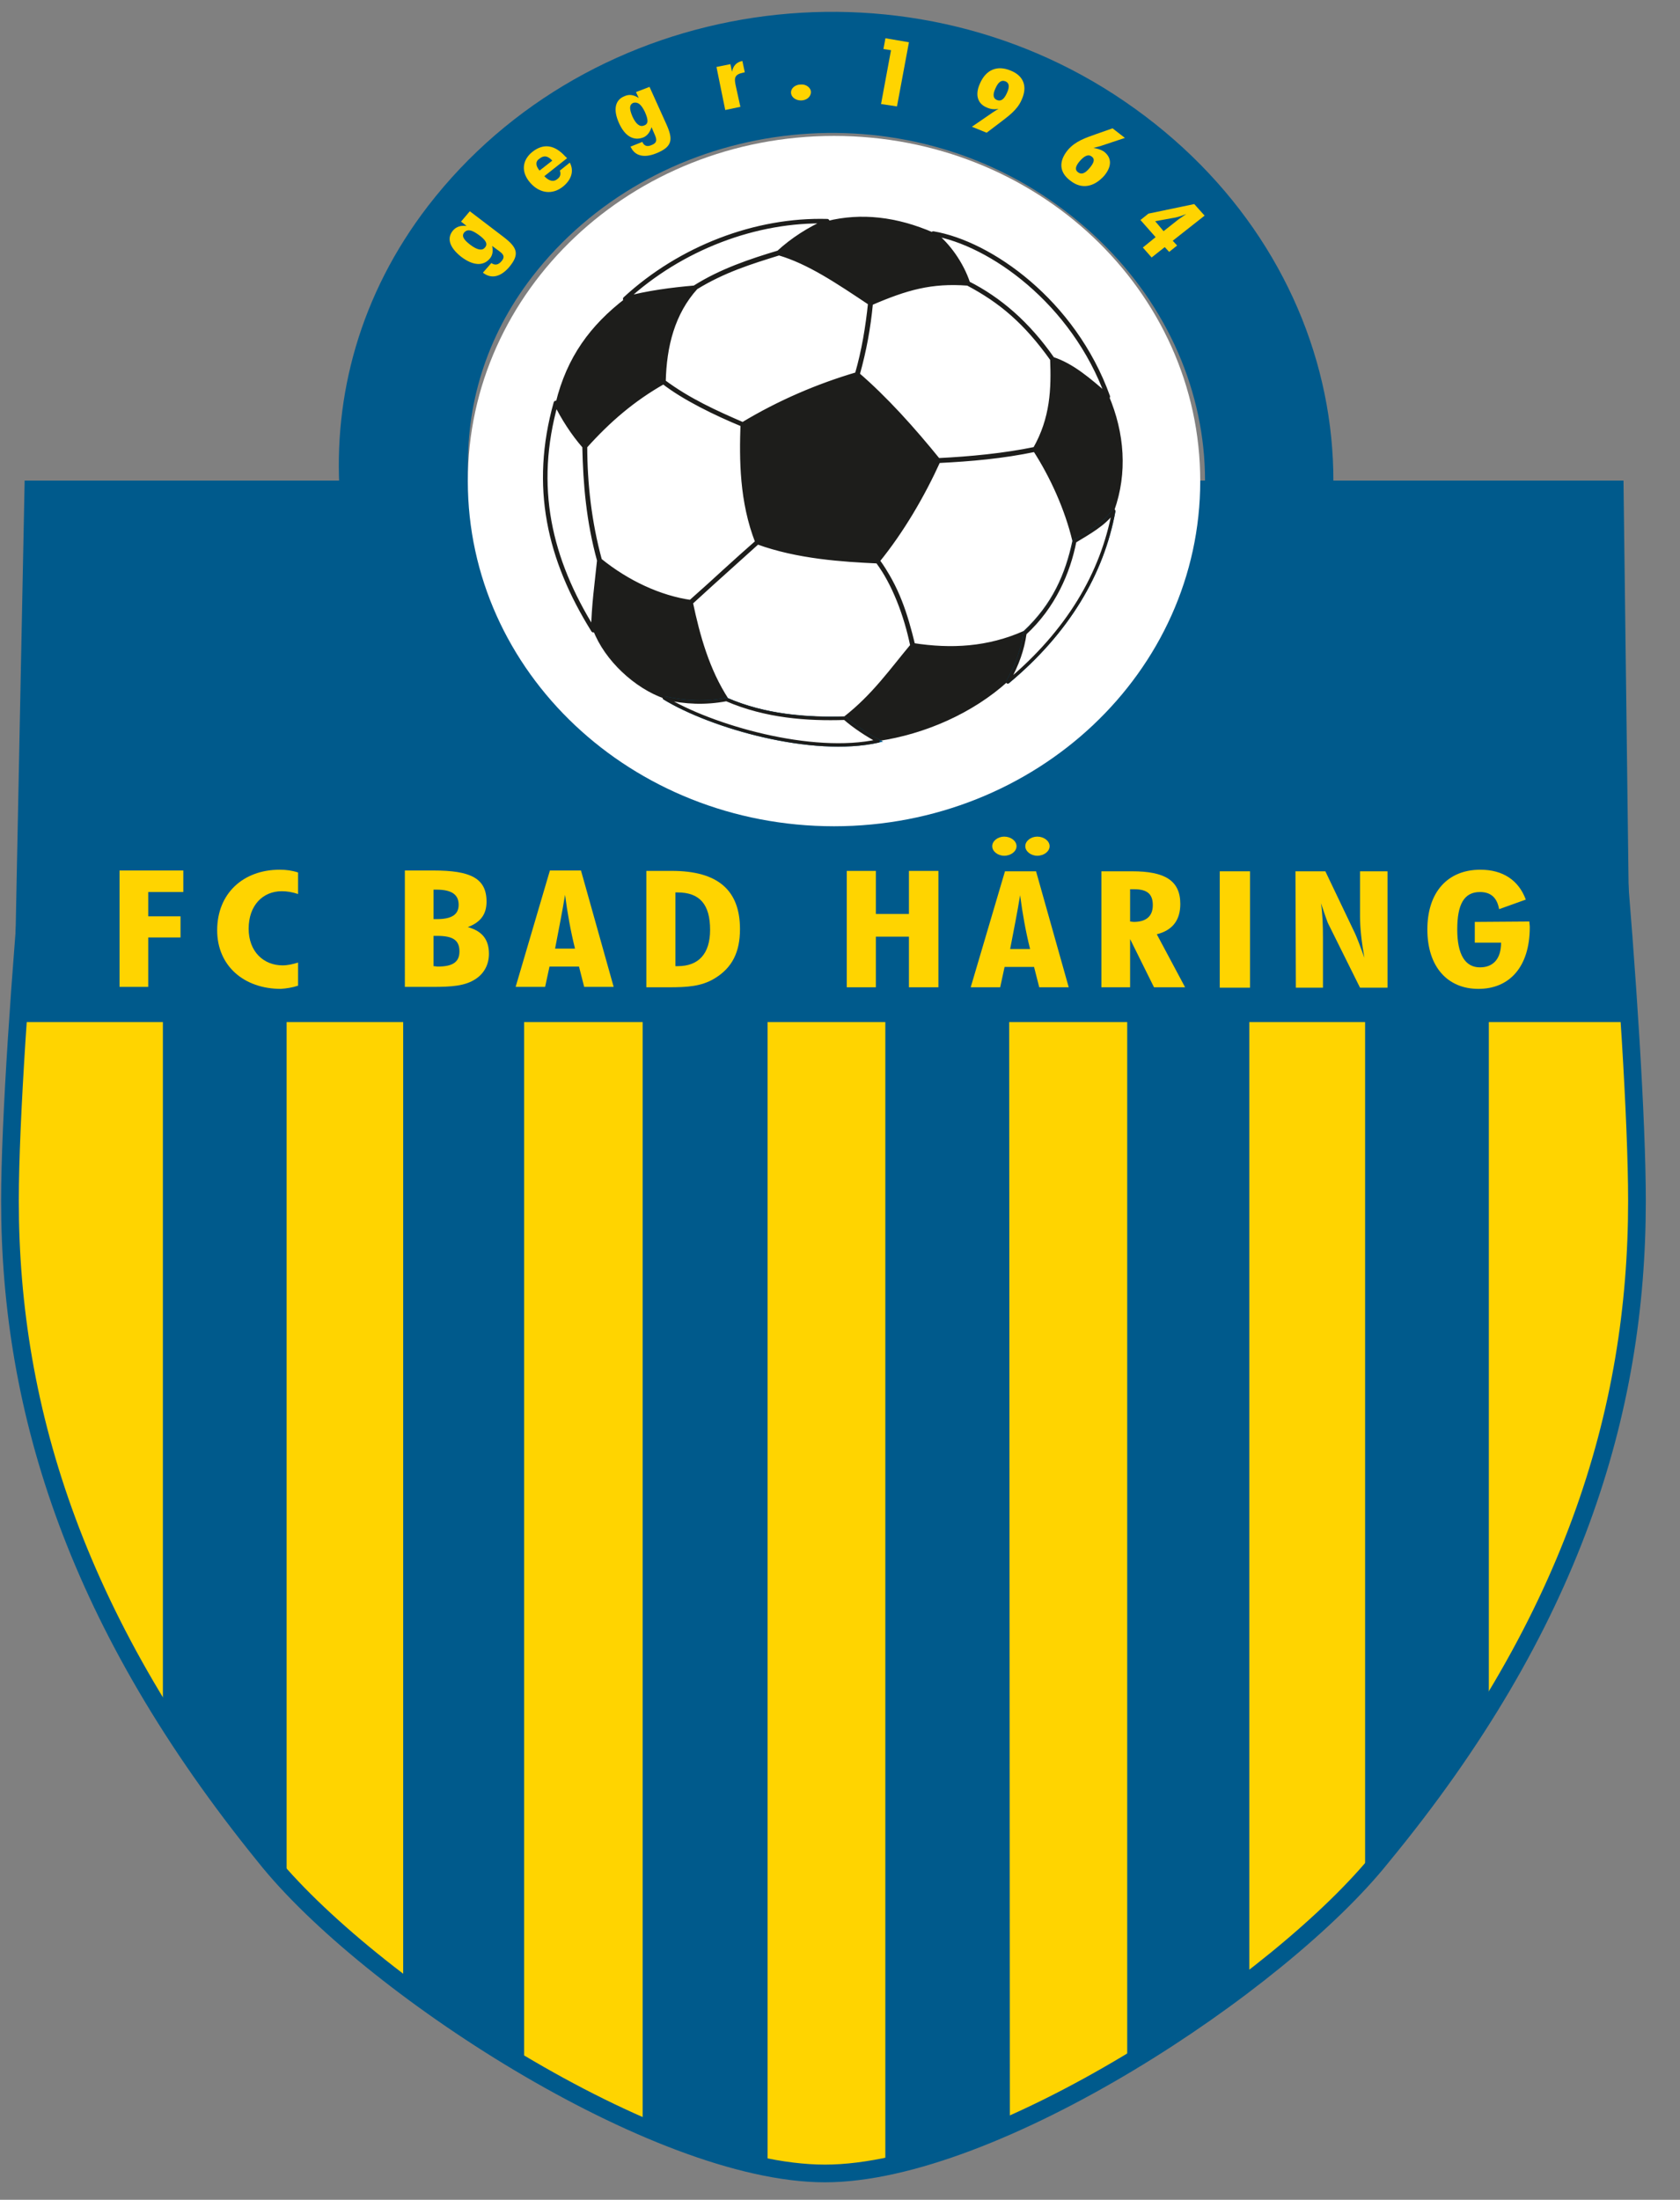
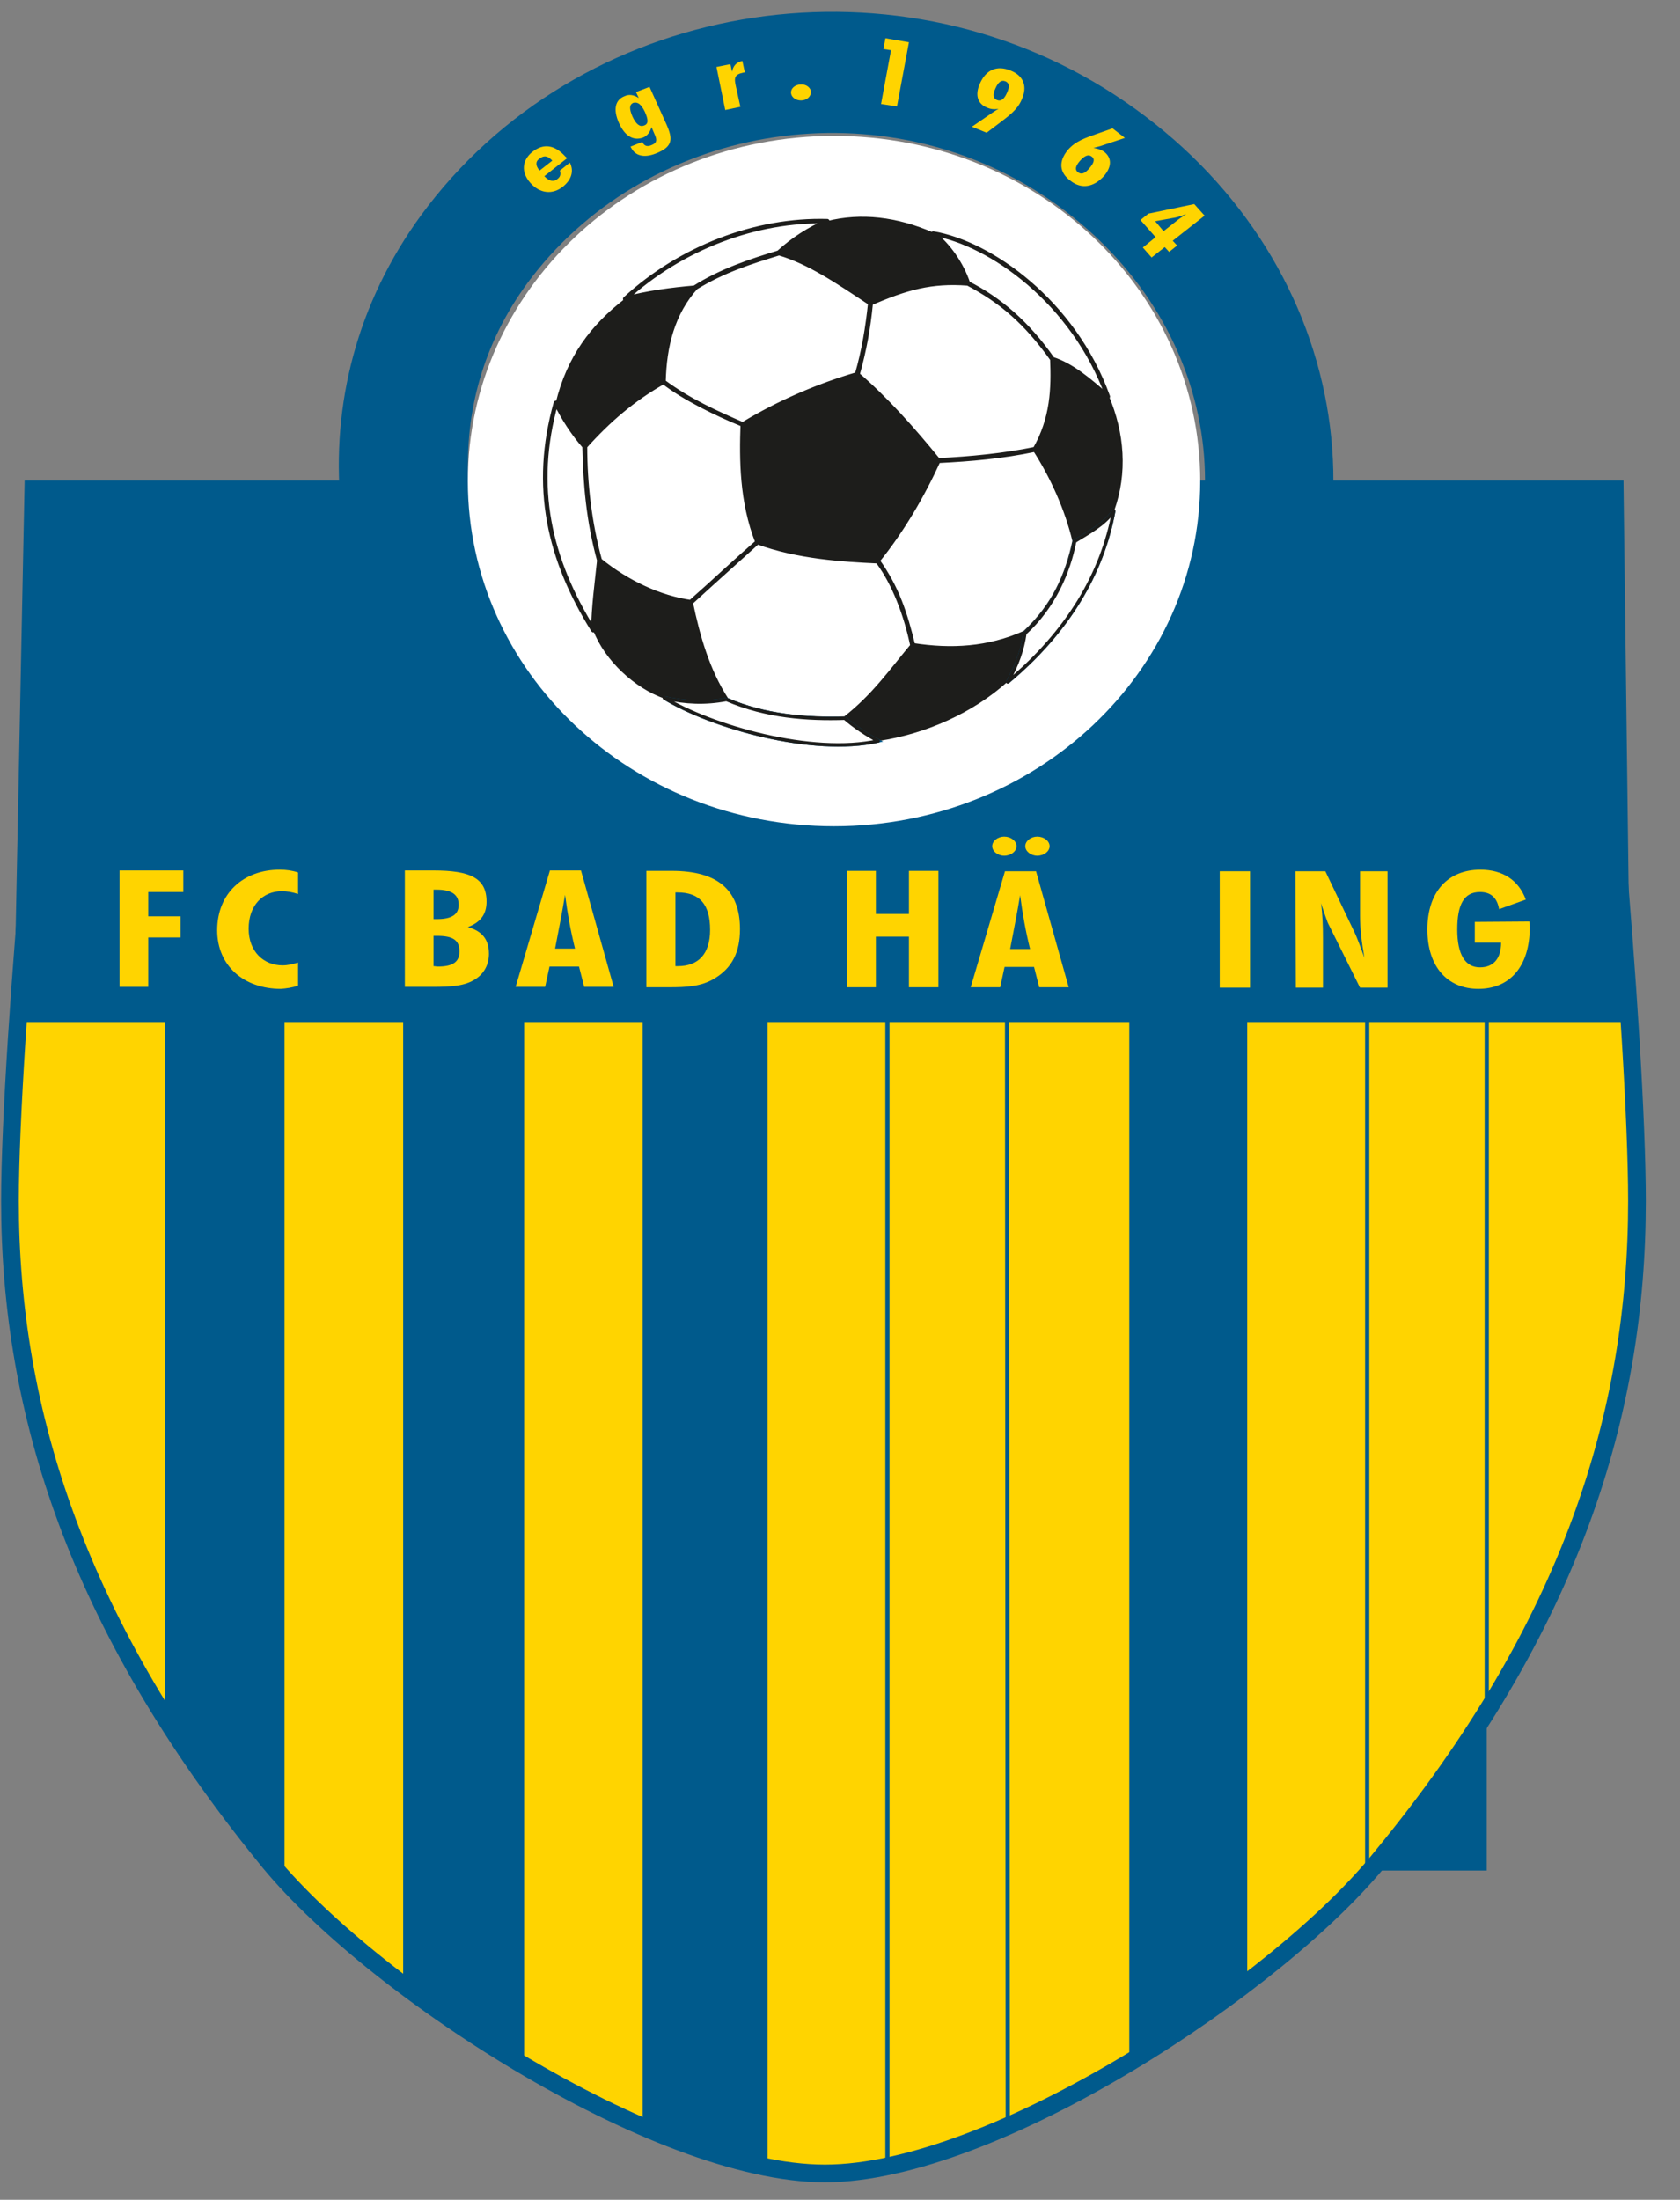
<svg xmlns="http://www.w3.org/2000/svg" xmlns:xlink="http://www.w3.org/1999/xlink" version="1.1" id="Ebene_1" x="0px" y="0px" viewBox="0 0 42.16 55.19" style="enable-background:new 0 0 42.16 55.19;" xml:space="preserve">
  <rect x="0" y="0" width="42.16" height="55.19" fill="#808080" stroke="none" />
  <style type="text/css">
	.st0{clip-path:url(#SVGID_00000126297954707684080650000013714769284533862042_);fill:#FFD400;}
	
		.st1{clip-path:url(#SVGID_00000126297954707684080650000013714769284533862042_);fill:none;stroke:#005A8C;stroke-width:0.444;stroke-miterlimit:3.864;}
	.st2{clip-path:url(#SVGID_00000126297954707684080650000013714769284533862042_);fill:#005A8C;}
	
		.st3{clip-path:url(#SVGID_00000126297954707684080650000013714769284533862042_);fill:none;stroke:#005A8C;stroke-width:0.105;stroke-miterlimit:3.864;}
	
		.st4{clip-path:url(#SVGID_00000126297954707684080650000013714769284533862042_);fill-rule:evenodd;clip-rule:evenodd;fill:#FFD400;}
	.st5{clip-path:url(#SVGID_00000126297954707684080650000013714769284533862042_);fill:#FFFFFF;}
	.st6{clip-path:url(#SVGID_00000126297954707684080650000013714769284533862042_);fill:#1D1D1B;}
	
		.st7{clip-path:url(#SVGID_00000126297954707684080650000013714769284533862042_);fill:none;stroke:#1D1D1B;stroke-width:0.114;stroke-linecap:round;stroke-linejoin:round;stroke-miterlimit:3.864;}
	
		.st8{clip-path:url(#SVGID_00000126297954707684080650000013714769284533862042_);fill:none;stroke:#1D1D1B;stroke-width:0.03;stroke-linecap:round;stroke-linejoin:round;stroke-miterlimit:3.864;}
	
		.st9{clip-path:url(#SVGID_00000126297954707684080650000013714769284533862042_);fill:none;stroke:#005A8C;stroke-width:0.086;stroke-miterlimit:3.864;}
	
		.st10{clip-path:url(#SVGID_00000126297954707684080650000013714769284533862042_);fill:none;stroke:#1D1D1B;stroke-width:0.086;stroke-linecap:round;stroke-linejoin:round;stroke-miterlimit:3.864;}
</style>
  <g>
    <defs>
      <rect id="SVGID_1_" x="-0.83" y="-1.28" width="43" height="56.83" />
    </defs>
    <clipPath id="SVGID_00000167395302645624693640000008325748352200369557_">
      <use xlink:href="#SVGID_1_" style="overflow:visible;" />
    </clipPath>
    <path style="clip-path:url(#SVGID_00000167395302645624693640000008325748352200369557_);fill:#FFD400;" d="M39.64,13.77   c0.46,1.23,1.44,12.36,1.44,16.36c0,5.3-1.63,10.66-6.4,16.45c-2.55,3.2-9.73,7.95-13.98,7.95c-4.25,0-11.5-4.74-14.05-7.95   c-4.7-5.79-6.4-11.15-6.4-16.45c0-4,1.05-15.13,1.44-16.36H39.64z" />
    <path style="clip-path:url(#SVGID_00000167395302645624693640000008325748352200369557_);fill:none;stroke:#005A8C;stroke-width:0.444;stroke-miterlimit:3.864;" d="   M39.64,13.77c0.46,1.23,1.44,12.36,1.44,16.36c0,5.3-1.63,10.66-6.4,16.45c-2.55,3.2-9.73,7.95-13.98,7.95   c-4.25,0-11.5-4.74-14.05-7.95c-4.7-5.79-6.4-11.15-6.4-16.45c0-4,1.05-15.13,1.44-16.36H39.64z" />
    <polygon style="clip-path:url(#SVGID_00000167395302645624693640000008325748352200369557_);fill:#005A8C;" points="0.67,12.11    40.69,12.11 40.86,25.59 0.4,25.59  " />
    <polygon style="clip-path:url(#SVGID_00000167395302645624693640000008325748352200369557_);fill:none;stroke:#005A8C;stroke-width:0.105;stroke-miterlimit:3.864;" points="   0.67,12.11 40.69,12.11 40.86,25.59 0.4,25.59  " />
    <path style="clip-path:url(#SVGID_00000167395302645624693640000008325748352200369557_);fill:#005A8C;" d="M27.94,17.7   c0.2-0.21,0.38-0.43,0.56-0.66c3.02-3.92,1.99-9.18-2.16-12.03c-4.15-2.85-9.97-1.97-12.99,1.94c-2.34,3.04-1.97,6.9,0.11,9.86   l-0.34,0.12l-1.65,2.46C8,15.35,7.34,9.59,10.74,5.17c4.07-5.28,11.9-6.45,17.49-2.62c5.6,3.83,6.94,11,2.87,16.28   c-0.18,0.23-0.36,0.45-0.55,0.66L27.94,17.7z" />
    <polygon style="clip-path:url(#SVGID_00000167395302645624693640000008325748352200369557_);fill:#005A8C;" points="10.17,20.7    13.1,20.7 13.1,51.75 10.17,49.86  " />
    <polygon style="clip-path:url(#SVGID_00000167395302645624693640000008325748352200369557_);fill:none;stroke:#005A8C;stroke-width:0.105;stroke-miterlimit:3.864;" points="   10.17,20.7 13.1,20.7 13.1,51.75 10.17,49.86  " />
    <polygon style="clip-path:url(#SVGID_00000167395302645624693640000008325748352200369557_);fill:#005A8C;" points="28.34,20.7    31.3,20.7 31.3,49.67 28.34,51.75  " />
-     <polygon style="clip-path:url(#SVGID_00000167395302645624693640000008325748352200369557_);fill:none;stroke:#005A8C;stroke-width:0.105;stroke-miterlimit:3.864;" points="   28.34,20.7 31.3,20.7 31.3,49.67 28.34,51.75  " />
    <path style="clip-path:url(#SVGID_00000167395302645624693640000008325748352200369557_);fill:#005A8C;" d="M16.17,53.29   c0,0,0.97,0.45,1.48,0.62c0.51,0.17,1.56,0.38,1.56,0.38V20.7h-3.03V53.29z" />
    <path style="clip-path:url(#SVGID_00000167395302645624693640000008325748352200369557_);fill:none;stroke:#005A8C;stroke-width:0.105;stroke-miterlimit:3.864;" d="   M16.17,53.29c0,0,0.97,0.45,1.48,0.62c0.51,0.17,1.56,0.38,1.56,0.38V20.7h-3.03V53.29z" />
    <path style="clip-path:url(#SVGID_00000167395302645624693640000008325748352200369557_);fill:#005A8C;" d="M4.14,43.15   c0,0,1.14,1.57,1.44,1.97c0.55,0.73,1.56,1.97,1.56,1.97V20.5h-3V43.15z" />
-     <path style="clip-path:url(#SVGID_00000167395302645624693640000008325748352200369557_);fill:none;stroke:#005A8C;stroke-width:0.105;stroke-miterlimit:3.864;" d="   M4.14,43.15c0,0,1.14,1.57,1.44,1.97c0.55,0.73,1.56,1.97,1.56,1.97V20.5h-3V43.15z" />
-     <path style="clip-path:url(#SVGID_00000167395302645624693640000008325748352200369557_);fill:#005A8C;" d="M25.29,53.29   c0,0-0.97,0.41-1.47,0.58c-0.51,0.17-1.55,0.45-1.55,0.45V20.7h3L25.29,53.29z" />
    <path style="clip-path:url(#SVGID_00000167395302645624693640000008325748352200369557_);fill:none;stroke:#005A8C;stroke-width:0.105;stroke-miterlimit:3.864;" d="   M25.29,53.29c0,0-0.97,0.41-1.47,0.58c-0.51,0.17-1.55,0.45-1.55,0.45V20.7h3L25.29,53.29z" />
-     <path style="clip-path:url(#SVGID_00000167395302645624693640000008325748352200369557_);fill:#005A8C;" d="M37.3,42.92   c0,0-1,1.54-1.57,2.24c-0.33,0.4-1.42,1.77-1.42,1.77V20.7h3V42.92z" />
+     <path style="clip-path:url(#SVGID_00000167395302645624693640000008325748352200369557_);fill:#005A8C;" d="M37.3,42.92   c0,0-1,1.54-1.57,2.24c-0.33,0.4-1.42,1.77-1.42,1.77h3V42.92z" />
    <path style="clip-path:url(#SVGID_00000167395302645624693640000008325748352200369557_);fill:none;stroke:#005A8C;stroke-width:0.105;stroke-miterlimit:3.864;" d="   M37.3,42.92c0,0-1,1.54-1.57,2.24c-0.33,0.4-1.42,1.77-1.42,1.77V20.7h3V42.92z" />
-     <path style="clip-path:url(#SVGID_00000167395302645624693640000008325748352200369557_);fill-rule:evenodd;clip-rule:evenodd;fill:#FFD400;" d="   M12.01,5.89c0.18,0.13,0.24,0.23,0.16,0.32C12.1,6.3,11.97,6.27,11.8,6.14c-0.17-0.13-0.22-0.22-0.15-0.31   C11.74,5.74,11.84,5.77,12.01,5.89 M11.57,5.56l0.14,0.11c-0.15-0.02-0.26,0.02-0.34,0.11c-0.16,0.19-0.1,0.42,0.2,0.66   c0.3,0.23,0.56,0.24,0.72,0.05c0.07-0.08,0.09-0.19,0.06-0.32l0.19,0.14c0.11,0.08,0.13,0.15,0.04,0.25   c-0.08,0.09-0.16,0.1-0.25,0.04l-0.21,0.24c0,0,0.01,0.01,0.01,0.01c0.2,0.15,0.43,0.1,0.64-0.14c0.29-0.34,0.2-0.51-0.14-0.77   l-0.84-0.64L11.57,5.56z" />
    <path style="clip-path:url(#SVGID_00000167395302645624693640000008325748352200369557_);fill-rule:evenodd;clip-rule:evenodd;fill:#FFD400;" d="   M13.66,4.42l0.57-0.45c-0.01-0.01-0.02-0.03-0.04-0.04c-0.27-0.3-0.55-0.34-0.83-0.12c-0.26,0.21-0.29,0.51-0.05,0.78   c0.24,0.27,0.56,0.3,0.82,0.09c0.21-0.17,0.28-0.39,0.17-0.6l-0.25,0.2c0.03,0.09,0.01,0.16-0.06,0.21   C13.9,4.57,13.78,4.55,13.66,4.42L13.66,4.42z M13.86,4.03l-0.32,0.25c-0.1-0.12-0.11-0.23,0-0.3C13.65,3.89,13.75,3.91,13.86,4.03   " />
    <path style="clip-path:url(#SVGID_00000167395302645624693640000008325748352200369557_);fill-rule:evenodd;clip-rule:evenodd;fill:#FFD400;" d="   M16.18,2.8c0.09,0.2,0.1,0.31-0.02,0.35c-0.1,0.04-0.2-0.03-0.29-0.23c-0.08-0.19-0.08-0.29,0.02-0.34   C16.01,2.55,16.09,2.62,16.18,2.8 M15.96,2.31l0.07,0.15c-0.12-0.08-0.24-0.1-0.35-0.05c-0.24,0.09-0.3,0.33-0.15,0.67   c0.15,0.34,0.37,0.46,0.61,0.37c0.1-0.04,0.17-0.13,0.21-0.26l0.09,0.21c0.05,0.12,0.04,0.19-0.09,0.24   c-0.11,0.05-0.19,0.02-0.23-0.08l-0.3,0.12c0,0,0,0.01,0.01,0.01c0.1,0.22,0.33,0.28,0.63,0.16c0.43-0.17,0.43-0.36,0.26-0.74   L16.3,2.18L15.96,2.31z" />
    <path style="clip-path:url(#SVGID_00000167395302645624693640000008325748352200369557_);fill:#FFD400;" d="M18.2,2.76l0.38-0.08   l-0.11-0.5c-0.05-0.22-0.05-0.31,0.19-0.36c0.01,0,0.02,0,0.03-0.01l-0.06-0.28c-0.15,0.03-0.23,0.12-0.26,0.27l-0.04-0.19   l-0.35,0.07L18.2,2.76z" />
    <path style="clip-path:url(#SVGID_00000167395302645624693640000008325748352200369557_);fill:#FFD400;" d="M20.35,2.31   c0-0.11-0.12-0.2-0.25-0.19c-0.14,0-0.25,0.09-0.25,0.2c0,0.11,0.11,0.2,0.25,0.2C20.24,2.52,20.35,2.43,20.35,2.31" />
    <polygon style="clip-path:url(#SVGID_00000167395302645624693640000008325748352200369557_);fill:#FFD400;" points="22.11,2.61    22.51,2.67 22.81,1.06 22.22,0.96 22.17,1.23 22.36,1.26  " />
    <path style="clip-path:url(#SVGID_00000167395302645624693640000008325748352200369557_);fill-rule:evenodd;clip-rule:evenodd;fill:#FFD400;" d="   M25.06,2.73c-0.09,0.05-0.14,0.09-0.16,0.1l-0.51,0.35l0.37,0.15l0.33-0.25c0.22-0.17,0.44-0.32,0.55-0.58   c0.15-0.33,0.05-0.6-0.28-0.73c-0.34-0.14-0.62-0.02-0.77,0.33c-0.13,0.29-0.05,0.51,0.18,0.6C24.86,2.74,24.95,2.75,25.06,2.73    M25.23,2.04c0.1,0.04,0.11,0.14,0.04,0.29c-0.07,0.16-0.15,0.22-0.25,0.18c-0.1-0.04-0.11-0.14-0.04-0.29   C25.05,2.06,25.13,2,25.23,2.04" />
    <path style="clip-path:url(#SVGID_00000167395302645624693640000008325748352200369557_);fill-rule:evenodd;clip-rule:evenodd;fill:#FFD400;" d="   M27.44,3.71c0.05-0.01,0.12-0.03,0.19-0.05l0.6-0.2l-0.31-0.24l-0.4,0.14c-0.28,0.1-0.53,0.18-0.72,0.4   c-0.24,0.29-0.22,0.57,0.07,0.78c0.27,0.21,0.58,0.16,0.84-0.13c0.2-0.24,0.19-0.46-0.01-0.61C27.62,3.75,27.54,3.73,27.44,3.71    M27.05,4.32c-0.08-0.06-0.06-0.15,0.04-0.27c0.12-0.14,0.22-0.19,0.31-0.12c0.08,0.06,0.06,0.15-0.06,0.29   C27.23,4.35,27.14,4.39,27.05,4.32" />
    <path style="clip-path:url(#SVGID_00000167395302645624693640000008325748352200369557_);fill-rule:evenodd;clip-rule:evenodd;fill:#FFD400;" d="   M28.68,6.21l0.22,0.25l0.33-0.26l0.11,0.12l0.2-0.16l-0.11-0.12l0.8-0.63l-0.26-0.29l-1.15,0.24l-0.2,0.16l0.38,0.43L28.68,6.21z    M28.99,5.55l0.44-0.08c0.08-0.01,0.19-0.04,0.34-0.1c-0.09,0.06-0.16,0.11-0.19,0.13l-0.38,0.3L28.99,5.55z" />
    <polygon style="clip-path:url(#SVGID_00000167395302645624693640000008325748352200369557_);fill:#FFD400;" points="3,24.76    3.72,24.76 3.72,23.52 4.53,23.52 4.53,22.99 3.72,22.99 3.72,22.38 4.6,22.38 4.6,21.84 3,21.84  " />
    <path style="clip-path:url(#SVGID_00000167395302645624693640000008325748352200369557_);fill:#FFD400;" d="M7.48,24.73l0-0.58   c-0.13,0.04-0.26,0.07-0.39,0.07c-0.47,0-0.85-0.34-0.85-0.92c0-0.59,0.36-0.94,0.83-0.94c0.13,0,0.26,0.02,0.41,0.07l0-0.54   c-0.15-0.05-0.3-0.07-0.46-0.07c-0.91,0-1.57,0.59-1.57,1.52c0,0.89,0.67,1.47,1.6,1.47C7.18,24.8,7.33,24.78,7.48,24.73" />
    <path style="clip-path:url(#SVGID_00000167395302645624693640000008325748352200369557_);fill-rule:evenodd;clip-rule:evenodd;fill:#FFD400;" d="   M10.16,24.76l0.69,0c0.48,0,0.82-0.02,1.09-0.2c0.21-0.14,0.33-0.36,0.33-0.63c0-0.36-0.17-0.57-0.53-0.67   c0.32-0.12,0.47-0.32,0.47-0.64c0-0.59-0.41-0.78-1.33-0.78l-0.72,0L10.16,24.76z M10.88,24.24l0-0.76c0.03,0,0.06,0,0.09,0   c0.4,0,0.56,0.11,0.56,0.39c0,0.26-0.16,0.38-0.54,0.38C10.95,24.25,10.92,24.24,10.88,24.24 M10.88,23.06l0-0.74   c0.03,0,0.05,0,0.07,0c0.38,0,0.56,0.12,0.56,0.38c0,0.25-0.18,0.36-0.55,0.36H10.88" />
    <path style="clip-path:url(#SVGID_00000167395302645624693640000008325748352200369557_);fill-rule:evenodd;clip-rule:evenodd;fill:#FFD400;" d="   M12.94,24.76l0.74,0l0.11-0.51l0.74,0l0.13,0.51l0.74,0l-0.82-2.92l-0.78,0L12.94,24.76z M13.93,23.8   c0.09-0.47,0.18-0.92,0.25-1.35c0.06,0.46,0.14,0.91,0.25,1.35L13.93,23.8z" />
    <path style="clip-path:url(#SVGID_00000167395302645624693640000008325748352200369557_);fill-rule:evenodd;clip-rule:evenodd;fill:#FFD400;" d="   M16.22,24.77l0.56,0c0.46,0,0.82-0.02,1.15-0.22c0.45-0.27,0.64-0.67,0.64-1.24c0-0.98-0.56-1.46-1.71-1.46l-0.64,0L16.22,24.77z    M16.95,24.23l0-1.84H17c0.56,0,0.82,0.3,0.82,0.94c0,0.6-0.29,0.91-0.81,0.91H16.95z" />
    <polygon style="clip-path:url(#SVGID_00000167395302645624693640000008325748352200369557_);fill:#FFD400;" points="21.25,24.77    21.98,24.77 21.98,23.5 22.81,23.5 22.81,24.77 23.55,24.77 23.55,21.85 22.81,21.85 22.81,22.93 21.98,22.93 21.98,21.85    21.25,21.85  " />
    <path style="clip-path:url(#SVGID_00000167395302645624693640000008325748352200369557_);fill-rule:evenodd;clip-rule:evenodd;fill:#FFD400;" d="   M25.73,21.23c0,0.13,0.14,0.24,0.3,0.24c0.17,0,0.31-0.11,0.31-0.24c0-0.13-0.14-0.24-0.31-0.24   C25.87,20.99,25.73,21.1,25.73,21.23 M24.9,21.23c0,0.13,0.14,0.24,0.3,0.24c0.17,0,0.31-0.11,0.31-0.24   c0-0.13-0.14-0.24-0.31-0.24C25.04,20.99,24.9,21.1,24.9,21.23 M24.36,24.77l0.74,0l0.11-0.51l0.74,0l0.13,0.51l0.74,0L26,21.86   l-0.78,0L24.36,24.77z M25.35,23.81c0.09-0.47,0.18-0.92,0.25-1.35c0.06,0.46,0.14,0.91,0.25,1.35L25.35,23.81z" />
-     <path style="clip-path:url(#SVGID_00000167395302645624693640000008325748352200369557_);fill-rule:evenodd;clip-rule:evenodd;fill:#FFD400;" d="   M27.64,24.77l0.72,0l0-1.21l0.6,1.21l0.78,0l-0.71-1.33c0.4-0.1,0.59-0.36,0.59-0.76c0-0.59-0.39-0.82-1.21-0.82l-0.77,0   L27.64,24.77z M28.36,23.12l0-0.81c0.04,0,0.07,0,0.1,0c0.33,0,0.47,0.12,0.47,0.4c0,0.28-0.17,0.42-0.48,0.42   C28.42,23.13,28.39,23.12,28.36,23.12" />
    <rect x="30.61" y="21.86" style="clip-path:url(#SVGID_00000167395302645624693640000008325748352200369557_);fill:#FFD400;" width="0.76" height="2.92" />
    <path style="clip-path:url(#SVGID_00000167395302645624693640000008325748352200369557_);fill:#FFD400;" d="M32.52,24.78l0.68,0   l0-1.23c0-0.33-0.01-0.63-0.05-0.89c0.09,0.27,0.15,0.44,0.17,0.49l0.81,1.63l0.69,0l0-2.92l-0.69,0l0,1.12   c0,0.31,0.04,0.66,0.11,1.05c-0.11-0.31-0.19-0.51-0.23-0.6l-0.75-1.57l-0.75,0L32.52,24.78z" />
    <path style="clip-path:url(#SVGID_00000167395302645624693640000008325748352200369557_);fill:#FFD400;" d="M37.01,23.13l0,0.52   l0.66,0c0,0.41-0.2,0.62-0.53,0.62c-0.37,0-0.57-0.32-0.57-0.95c0-0.63,0.17-0.94,0.57-0.94c0.27,0,0.43,0.14,0.48,0.43l0.67-0.24   c-0.18-0.49-0.58-0.75-1.14-0.75c-0.81,0-1.33,0.55-1.33,1.5c0,0.94,0.51,1.49,1.28,1.49c0.78,0,1.29-0.55,1.29-1.55   c0-0.05-0.01-0.09-0.01-0.14L37.01,23.13z" />
    <path style="clip-path:url(#SVGID_00000167395302645624693640000008325748352200369557_);fill:#FFFFFF;" d="M11.74,12.07   c0-4.78,4.11-8.66,9.19-8.66s9.19,3.88,9.19,8.66s-4.11,8.66-9.19,8.66S11.74,16.86,11.74,12.07" />
    <path style="clip-path:url(#SVGID_00000167395302645624693640000008325748352200369557_);fill:#FFFFFF;" d="M18.63,11.54   c-0.01-0.31,0-0.62,0.01-0.9c-0.11-0.05-0.22-0.1-0.33-0.15c-0.19-0.09-0.39-0.18-0.59-0.27c-0.1-0.05-0.19-0.1-0.29-0.15   c-0.29-0.16-0.56-0.33-0.78-0.49c-0.76,0.43-1.38,0.96-1.97,1.62c0,0.12,0.01,0.23,0.01,0.35c0.01,0.3,0.03,0.59,0.06,0.89   c0.06,0.54,0.16,1.08,0.3,1.62c0.42,0.34,0.89,0.62,1.37,0.8c0.31,0.12,0.62,0.2,0.92,0.24c0.53-0.48,1.1-1.01,1.68-1.51   C18.74,12.91,18.65,12.2,18.63,11.54" />
    <path style="clip-path:url(#SVGID_00000167395302645624693640000008325748352200369557_);fill:#FFFFFF;" d="M24.53,11.49   c-0.25,0.02-0.5,0.04-0.76,0.05c-0.08,0.01-0.15,0.01-0.23,0.01c-0.4,0.88-0.92,1.77-1.53,2.52c0,0,0,0,0,0c0,0,0,0,0.01,0   c0.09,0.12,0.17,0.25,0.24,0.39c0.18,0.32,0.32,0.64,0.42,0.98c0.01,0.02,0.01,0.03,0.02,0.05c0.05,0.15,0.09,0.3,0.12,0.45   c0.02,0.08,0.04,0.16,0.06,0.25c0.11,0.02,0.21,0.03,0.32,0.04c0.84,0.1,1.67,0.02,2.49-0.35c0.23-0.22,0.42-0.44,0.58-0.68   c0.14-0.21,0.26-0.42,0.36-0.64c0.14-0.32,0.24-0.65,0.31-0.99c-0.18-0.8-0.55-1.62-1-2.3C25.49,11.37,25.01,11.44,24.53,11.49" />
    <path style="clip-path:url(#SVGID_00000167395302645624693640000008325748352200369557_);fill:#FFFFFF;" d="M14.69,11.55   c0-0.12-0.01-0.23-0.01-0.35c-0.29-0.33-0.53-0.71-0.72-1.09c-0.09,0.3-0.15,0.61-0.2,0.9c-0.26,1.73,0.18,3.28,1.13,4.8   c0-0.61,0.09-1.17,0.15-1.75c-0.15-0.55-0.25-1.09-0.3-1.62C14.71,12.14,14.69,11.84,14.69,11.55" />
    <path style="clip-path:url(#SVGID_00000167395302645624693640000008325748352200369557_);fill:#FFFFFF;" d="M22.7,15.44   c-0.12-0.35-0.26-0.68-0.42-0.98c-0.07-0.13-0.16-0.26-0.25-0.39c-0.09,0-0.19-0.01-0.3-0.02c-0.45-0.02-0.95-0.06-1.47-0.15   c-0.42-0.07-0.84-0.17-1.25-0.32c0,0,0,0,0,0c0,0,0,0,0,0c-0.56,0.5-1.12,1.02-1.68,1.51c0.15,0.73,0.34,1.44,0.69,2.09   c0.07,0.12,0.14,0.24,0.21,0.36c0.02,0.01,0.03,0.01,0.05,0.02c0.92,0.39,1.95,0.48,2.93,0.45c0.46-0.35,0.8-0.73,1.12-1.11   c0.19-0.24,0.38-0.47,0.58-0.71c-0.02-0.08-0.04-0.17-0.06-0.25c-0.04-0.15-0.08-0.3-0.13-0.45C22.71,15.48,22.7,15.46,22.7,15.44" />
    <path style="clip-path:url(#SVGID_00000167395302645624693640000008325748352200369557_);fill:#FFFFFF;" d="M17.5,7.18   c0.07-0.04,0.15-0.09,0.22-0.13c0,0,0,0,0.01,0c0.08-0.05,0.17-0.09,0.25-0.13c0,0,0,0,0,0c0.51-0.25,1.05-0.42,1.57-0.57   c0.13-0.12,0.27-0.23,0.42-0.34c0.18-0.13,0.37-0.24,0.56-0.34c0.08-0.04,0.16-0.08,0.24-0.12c-0.11,0-0.21,0-0.32,0   c-0.25,0.01-0.51,0.02-0.76,0.06c-1.05,0.14-2.1,0.53-3.01,1.12c-0.31,0.2-0.61,0.43-0.9,0.68c-0.03,0.03-0.06,0.06-0.09,0.09   c0.04-0.01,0.08-0.02,0.13-0.03c0.39-0.1,0.81-0.17,1.22-0.21c0.13-0.01,0.26-0.03,0.39-0.04c0.01,0,0.02-0.01,0.02-0.01   c0,0,0,0,0,0C17.47,7.2,17.49,7.19,17.5,7.18" />
    <path style="clip-path:url(#SVGID_00000167395302645624693640000008325748352200369557_);fill:#FFFFFF;" d="M26.07,8.55   c0.12,0.14,0.23,0.29,0.34,0.45c0.49,0.16,0.91,0.52,1.39,0.94c-0.19-0.53-0.45-1.02-0.74-1.46l-0.09-0.13   c-0.87-1.23-2.06-2.05-3.06-2.38c-0.17-0.06-0.34-0.1-0.49-0.13c0.36,0.28,0.7,0.78,0.87,1.26c0.2,0.1,0.4,0.23,0.6,0.36   c0.03,0.02,0.07,0.04,0.1,0.06C25.37,7.8,25.72,8.13,26.07,8.55" />
    <path style="clip-path:url(#SVGID_00000167395302645624693640000008325748352200369557_);fill:#FFFFFF;" d="M17.72,10.22   c0.19,0.1,0.39,0.19,0.59,0.27c0.11,0.05,0.23,0.1,0.33,0.15c0.17-0.1,0.35-0.2,0.53-0.3c0.75-0.4,1.54-0.72,2.34-0.96   c0.08-0.29,0.15-0.57,0.2-0.85c0.06-0.31,0.1-0.63,0.13-0.94c-0.49-0.33-0.94-0.63-1.38-0.87c-0.31-0.16-0.61-0.3-0.91-0.39   c-0.53,0.16-1.05,0.32-1.57,0.57c0,0,0,0,0,0c-0.08,0.04-0.17,0.08-0.25,0.13c0,0,0,0-0.01,0c-0.07,0.04-0.15,0.08-0.22,0.13   c-0.01,0.01-0.03,0.02-0.04,0.03c-0.09,0.1-0.17,0.2-0.24,0.31c-0.26,0.38-0.41,0.8-0.5,1.26c-0.05,0.26-0.07,0.53-0.07,0.8   c0.25,0.19,0.52,0.35,0.78,0.49C17.53,10.12,17.62,10.17,17.72,10.22" />
    <path style="clip-path:url(#SVGID_00000167395302645624693640000008325748352200369557_);fill:#FFFFFF;" d="M21.51,9.39   c0.71,0.61,1.4,1.38,2.03,2.16c0.08,0,0.15-0.01,0.23-0.01c0.25-0.01,0.5-0.03,0.76-0.06c0.49-0.05,0.97-0.12,1.43-0.21   c0,0,0,0,0,0h0c0.33-0.57,0.43-1.12,0.45-1.67c0.01-0.2,0-0.4,0-0.6c-0.12-0.16-0.23-0.31-0.34-0.45c-0.34-0.41-0.7-0.75-1.08-1.03   c-0.03-0.02-0.07-0.04-0.1-0.06c-0.19-0.13-0.38-0.24-0.6-0.36c-0.92-0.07-1.54,0.1-2.44,0.49c0,0-0.01,0-0.01,0.01   c-0.03,0.33-0.08,0.63-0.13,0.94C21.66,8.83,21.59,9.11,21.51,9.39" />
    <path style="clip-path:url(#SVGID_00000167395302645624693640000008325748352200369557_);fill:#1D1D1B;" d="M19.01,13.6   c-0.38-1.03-0.41-1.97-0.37-2.95c0.94-0.56,1.86-0.96,2.87-1.25c0.71,0.6,1.41,1.39,2.03,2.16c-0.4,0.92-0.92,1.77-1.53,2.52   C21.02,14.02,19.94,13.94,19.01,13.6" />
    <path style="clip-path:url(#SVGID_00000167395302645624693640000008325748352200369557_);fill:none;stroke:#1D1D1B;stroke-width:0.114;stroke-linecap:round;stroke-linejoin:round;stroke-miterlimit:3.864;" d="   M15.04,14.06c-0.27-0.98-0.35-1.91-0.37-2.86c-0.29-0.33-0.53-0.71-0.72-1.09c-0.59,2.1-0.17,3.92,0.94,5.7   C14.9,15.2,14.98,14.64,15.04,14.06z M22.9,16.2c-0.16-0.78-0.46-1.56-0.87-2.12c-0.87-0.04-2.01-0.11-3.02-0.48   c-0.57,0.51-1.15,1.04-1.68,1.51c0.18,0.86,0.42,1.71,0.9,2.45c0.94,0.41,1.98,0.5,2.98,0.47C21.94,17.46,22.38,16.82,22.9,16.2z    M22.02,14.07c0.61-0.75,1.13-1.64,1.53-2.52c0.81-0.04,1.64-0.12,2.42-0.28c0.44,0.68,0.81,1.5,1,2.3   c-0.18,0.85-0.51,1.62-1.25,2.31c-0.92,0.41-1.85,0.46-2.81,0.31C22.72,15.41,22.51,14.74,22.02,14.07z M24.29,7.11   c0.79,0.4,1.5,1.01,2.12,1.9c0.49,0.16,0.91,0.52,1.39,0.94c-0.86-2.39-2.96-3.85-4.38-4.09C23.78,6.13,24.13,6.62,24.29,7.11z    M21.51,9.39c0.17-0.58,0.27-1.2,0.33-1.78c0.9-0.39,1.53-0.57,2.45-0.5c0.83,0.44,1.45,0.96,2.12,1.9   c0.03,0.73,0.01,1.49-0.44,2.27c-0.81,0.17-1.61,0.24-2.42,0.28C22.91,10.77,22.22,10,21.51,9.39z M15.69,7.5   c0.55-0.15,1.16-0.23,1.74-0.28c0.66-0.42,1.41-0.67,2.11-0.88c0.36-0.33,0.77-0.59,1.22-0.79C18.97,5.5,17.08,6.22,15.69,7.5z    M18.64,10.65c-0.68-0.28-1.48-0.67-1.99-1.07c0.02-0.9,0.23-1.73,0.81-2.37c0.7-0.43,1.38-0.64,2.09-0.86   c0.75,0.22,1.46,0.7,2.3,1.26c-0.06,0.62-0.16,1.17-0.33,1.78C20.53,9.68,19.55,10.1,18.64,10.65z M19.01,13.6   c-0.4-1.02-0.4-2.08-0.37-2.95c-0.67-0.29-1.36-0.6-1.99-1.07c-0.76,0.43-1.38,0.96-1.97,1.62c0,0.93,0.11,1.91,0.37,2.86   c0.69,0.56,1.51,0.94,2.29,1.05C17.89,14.61,18.45,14.09,19.01,13.6z" />
    <path style="clip-path:url(#SVGID_00000167395302645624693640000008325748352200369557_);fill:#1D1D1B;" d="M25.97,11.27   c0.42-0.72,0.48-1.42,0.45-2.27c0.5,0.15,0.98,0.59,1.39,0.93c0.4,0.94,0.47,1.94,0.14,2.87c-0.21,0.31-0.59,0.52-0.98,0.76   C26.76,12.73,26.42,11.96,25.97,11.27" />
    <path style="clip-path:url(#SVGID_00000167395302645624693640000008325748352200369557_);fill:#1D1D1B;" d="M19.55,6.35   c0.75,0.22,1.53,0.74,2.3,1.26c0.77-0.31,1.42-0.59,2.44-0.5c-0.17-0.5-0.5-0.95-0.87-1.26c-0.92-0.4-1.81-0.5-2.65-0.29   C20.31,5.76,19.9,6.02,19.55,6.35" />
    <path style="clip-path:url(#SVGID_00000167395302645624693640000008325748352200369557_);fill:#1D1D1B;" d="M14.68,11.2   c0.56-0.63,1.22-1.2,1.97-1.62c0-0.98,0.31-1.84,0.8-2.36c-0.6,0.05-1.16,0.12-1.75,0.28c-0.87,0.67-1.46,1.46-1.74,2.61   C14.15,10.48,14.38,10.87,14.68,11.2" />
    <path style="clip-path:url(#SVGID_00000167395302645624693640000008325748352200369557_);fill:#1D1D1B;" d="M22.91,16.19   c1.07,0.18,2.06,0.04,2.81-0.31c-0.05,0.41-0.19,0.8-0.42,1.21c-0.89,0.81-2.1,1.33-3.25,1.5c-0.28-0.15-0.58-0.36-0.84-0.57   C21.87,17.53,22.41,16.8,22.91,16.19" />
    <path style="clip-path:url(#SVGID_00000167395302645624693640000008325748352200369557_);fill:#1D1D1B;" d="M16.67,17.51   c0.57,0.15,1.03,0.11,1.56,0.04c-0.52-0.8-0.73-1.64-0.9-2.44c-0.79-0.13-1.56-0.47-2.28-1.05c-0.06,0.57-0.15,1.12-0.15,1.75   c0.06,0.16,0.15,0.32,0.25,0.47l0.04,0.06C15.56,16.87,16.13,17.32,16.67,17.51" />
    <path style="clip-path:url(#SVGID_00000167395302645624693640000008325748352200369557_);fill:none;stroke:#1D1D1B;stroke-width:0.03;stroke-linecap:round;stroke-linejoin:round;stroke-miterlimit:3.864;" d="   M19.01,13.6c-0.38-1.03-0.41-1.97-0.37-2.95c0.94-0.56,1.86-0.96,2.87-1.25c0.71,0.6,1.41,1.4,2.03,2.16   c-0.4,0.92-0.92,1.77-1.53,2.52C21.02,14.02,19.94,13.94,19.01,13.6z M16.67,17.51c0.57,0.15,1.03,0.11,1.56,0.04   c-0.52-0.8-0.73-1.64-0.9-2.44c-0.79-0.13-1.56-0.47-2.28-1.05c-0.06,0.57-0.15,1.12-0.15,1.75   C15.19,16.57,15.95,17.26,16.67,17.51z" />
    <path style="clip-path:url(#SVGID_00000167395302645624693640000008325748352200369557_);fill:none;stroke:#1D1D1B;stroke-width:0.03;stroke-linecap:round;stroke-linejoin:round;stroke-miterlimit:3.864;" d="   M25.97,11.27c0.42-0.72,0.48-1.42,0.45-2.27c0.5,0.15,0.98,0.59,1.39,0.93c0.4,0.94,0.47,1.94,0.14,2.87   c-0.21,0.31-0.59,0.52-0.98,0.76C26.76,12.73,26.42,11.96,25.97,11.27z M19.55,6.35c0.75,0.22,1.53,0.74,2.3,1.26   c0.77-0.31,1.42-0.59,2.44-0.5c-0.17-0.5-0.5-0.95-0.87-1.26c-0.92-0.4-1.81-0.5-2.66-0.29C20.31,5.76,19.9,6.02,19.55,6.35z    M14.68,11.2c0.56-0.63,1.22-1.2,1.97-1.62c0-0.98,0.31-1.84,0.8-2.36c-0.6,0.05-1.16,0.12-1.75,0.28   c-0.87,0.67-1.46,1.46-1.74,2.61C14.15,10.48,14.38,10.87,14.68,11.2z" />
    <path style="clip-path:url(#SVGID_00000167395302645624693640000008325748352200369557_);fill:#FFFFFF;" d="M25.72,15.89   c0.73-0.67,1.1-1.54,1.25-2.31c0.34-0.21,0.74-0.42,0.98-0.76c-0.29,1.57-1.15,3.03-2.66,4.29C25.54,16.65,25.66,16.3,25.72,15.89    M18.23,17.55c0.99,0.43,2.04,0.5,2.97,0.47c0.24,0.21,0.56,0.42,0.84,0.57c-1.66,0.37-4.19-0.36-5.37-1.08   C17.21,17.63,17.7,17.65,18.23,17.55" />
    <path style="clip-path:url(#SVGID_00000167395302645624693640000008325748352200369557_);fill:none;stroke:#005A8C;stroke-width:0.086;stroke-miterlimit:3.864;" d="   M25.72,15.89c0.73-0.67,1.1-1.54,1.25-2.31c0.34-0.21,0.74-0.42,0.98-0.76c-0.29,1.57-1.15,3.03-2.66,4.29   C25.54,16.65,25.66,16.3,25.72,15.89z M18.23,17.55c0.99,0.43,2.04,0.5,2.97,0.47c0.24,0.21,0.56,0.42,0.84,0.57   c-1.66,0.37-4.19-0.36-5.37-1.08C17.21,17.63,17.7,17.65,18.23,17.55z" />
    <path style="clip-path:url(#SVGID_00000167395302645624693640000008325748352200369557_);fill:#FFFFFF;" d="M25.72,15.89   c0.73-0.67,1.1-1.54,1.25-2.31c0.34-0.21,0.74-0.42,0.98-0.76c-0.29,1.57-1.15,3.03-2.66,4.29C25.54,16.65,25.66,16.3,25.72,15.89    M18.23,17.55c0.99,0.43,2.04,0.5,2.97,0.47c0.24,0.21,0.56,0.42,0.84,0.57c-1.66,0.37-4.19-0.36-5.37-1.08   C17.21,17.63,17.7,17.65,18.23,17.55" />
    <path style="clip-path:url(#SVGID_00000167395302645624693640000008325748352200369557_);fill:none;stroke:#1D1D1B;stroke-width:0.086;stroke-linecap:round;stroke-linejoin:round;stroke-miterlimit:3.864;" d="   M25.72,15.89c0.73-0.67,1.1-1.54,1.25-2.31c0.34-0.21,0.74-0.42,0.98-0.76c-0.29,1.57-1.15,3.03-2.66,4.29   C25.54,16.65,25.66,16.3,25.72,15.89z M18.23,17.55c0.99,0.43,2.04,0.5,2.97,0.47c0.24,0.21,0.56,0.42,0.84,0.57   c-1.66,0.37-4.19-0.36-5.37-1.08C17.21,17.63,17.7,17.65,18.23,17.55z" />
  </g>
</svg>